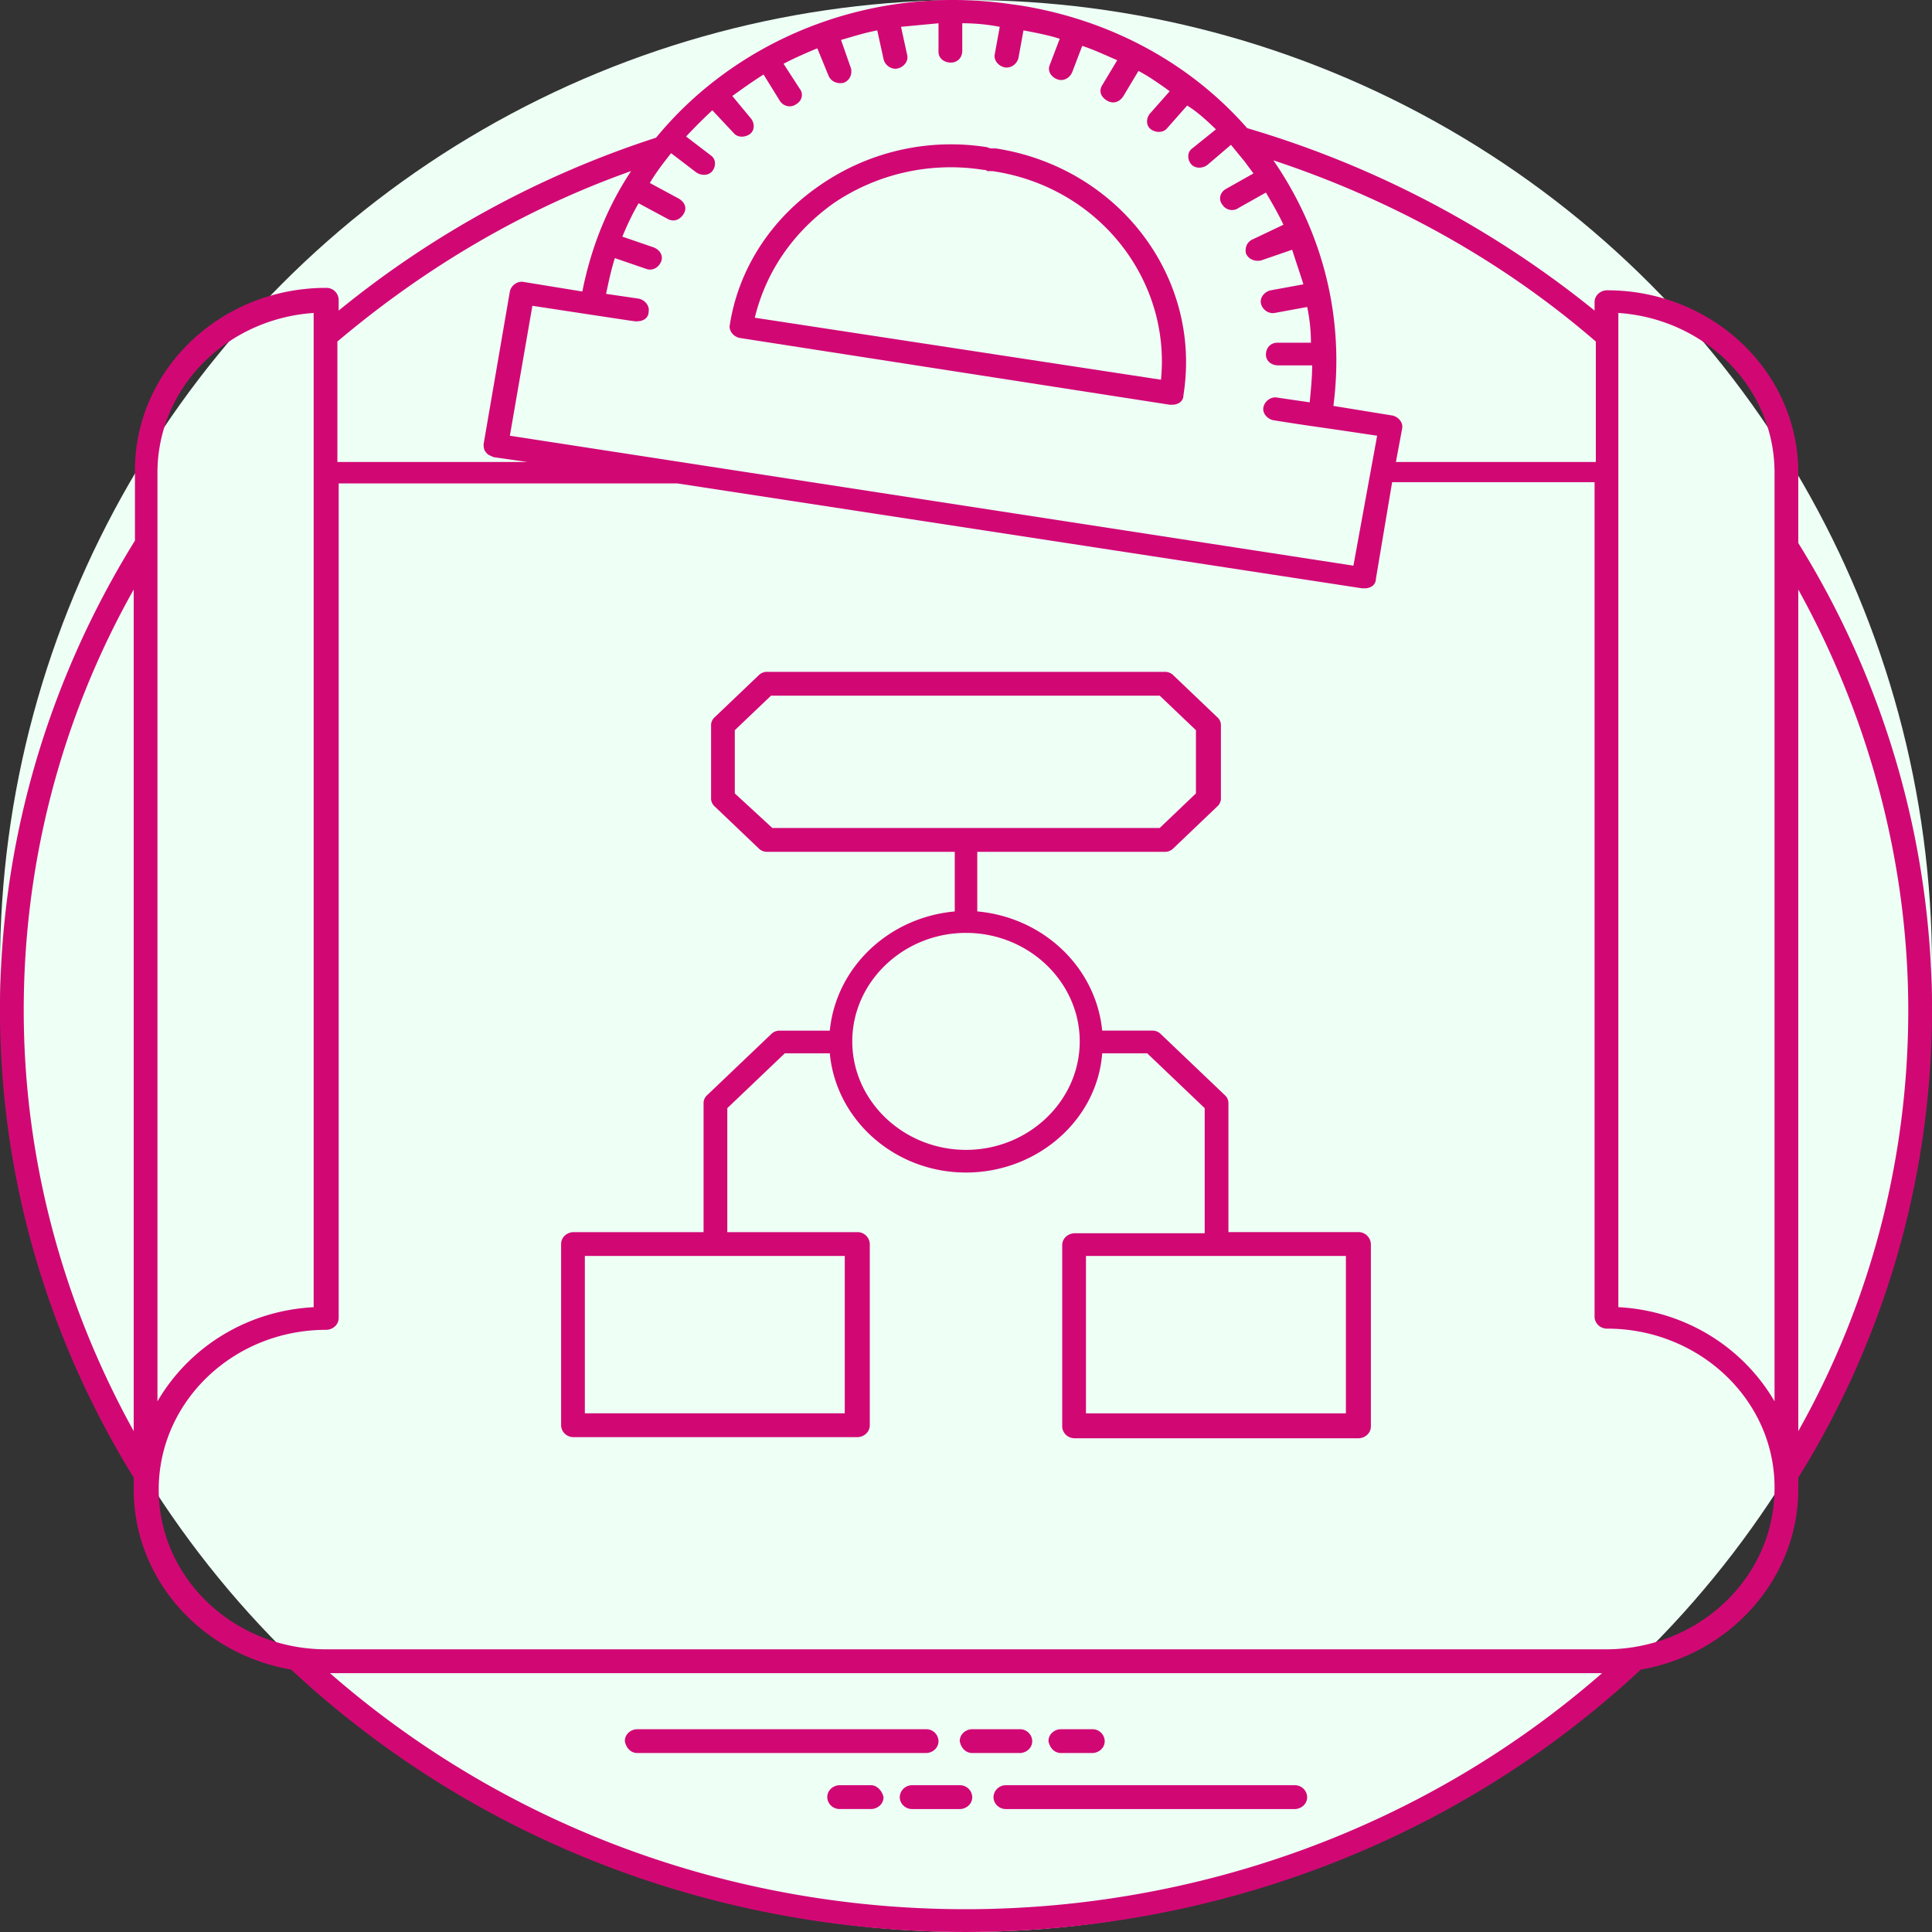
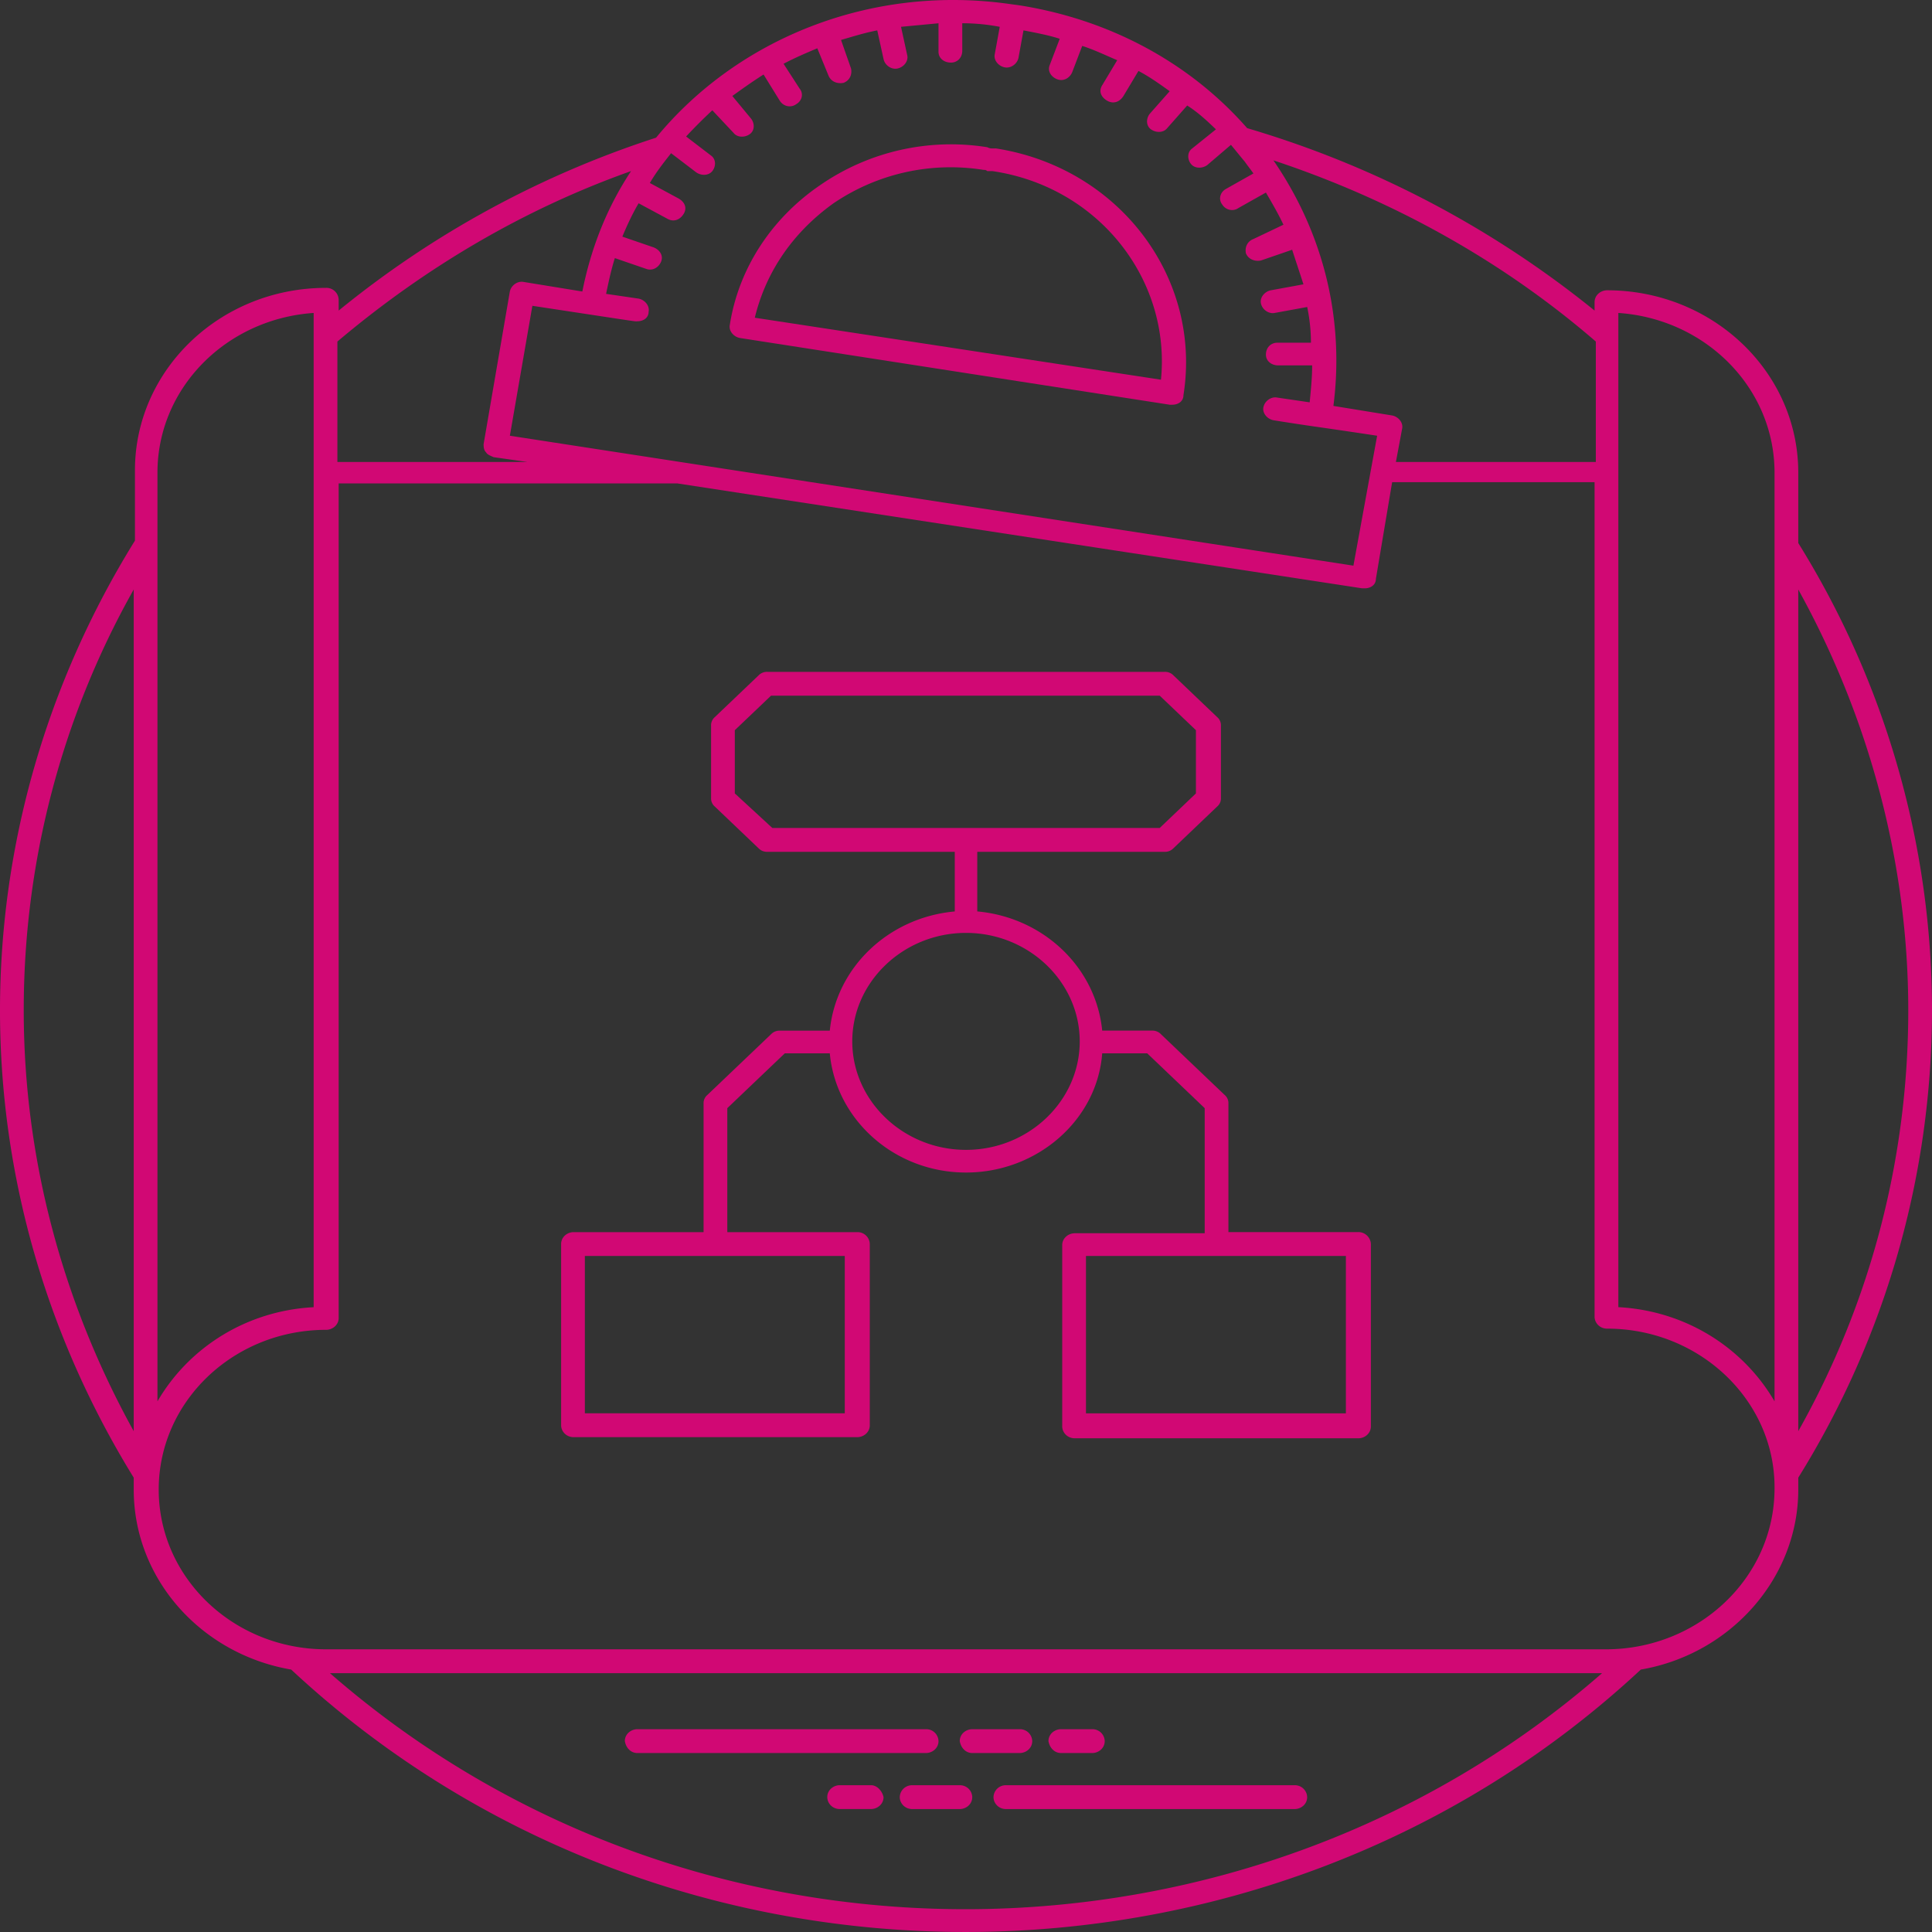
<svg xmlns="http://www.w3.org/2000/svg" width="60" height="60" fill="none">
  <rect width="100%" height="100%" fill="#333333" stroke="none" />
-   <circle cx="30" cy="30" r="30" fill="#EEFFF6" />
  <path d="M19.793 54.442h8.965c.194 0 .388-.148.388-.37a.38.38 0 00-.388-.37h-8.965c-.194 0-.388.147-.388.37.039.221.194.37.388.37zm10.401 0h1.475c.194 0 .388-.148.388-.37a.38.38 0 00-.388-.37h-1.475c-.194 0-.388.147-.388.37.039.221.194.37.388.37zm2.756 0h.97c.194 0 .388-.148.388-.37a.38.38 0 00-.388-.37h-.97c-.194 0-.389.147-.389.37.04.221.195.37.389.37zm-2.096 1.37c0 .185.155.37.388.37h8.965c.194 0 .388-.148.388-.37a.38.38 0 00-.388-.37h-8.965a.38.38 0 00-.388.37zm-2.911 0c0 .185.155.37.388.37h1.475c.194 0 .388-.148.388-.37a.38.38 0 00-.388-.37h-1.475a.38.38 0 00-.388.37zm-.893-.371h-.97c-.194 0-.388.148-.388.37 0 .186.155.37.388.37h.97c.194 0 .389-.147.389-.37-.04-.184-.195-.37-.389-.37z" fill="#d10874" />
  <path d="M55.847 45.89A27.505 27.505 0 0060 31.377c0-5.11-1.436-10.144-4.153-14.513V14.68c0-3.147-2.678-5.665-5.938-5.665-.194 0-.388.148-.388.37v.26A31.113 31.113 0 0038.732 3.98C36.947 1.944 34.463.611 31.67.167L31.397.13c-4.346-.63-8.5 1.073-11.022 4.146a30.406 30.406 0 00-9.857 5.369V9.31a.38.38 0 00-.389-.37c-3.298 0-5.938 2.555-5.938 5.665v2.184C1.436 21.233 0 26.268 0 31.377S1.436 41.484 4.153 45.89v.37c0 2.777 2.095 5.11 4.89 5.59 11.72 10.922 30.31 10.81 41.914 0 2.795-.48 4.89-2.85 4.89-5.59v-.37zm3.416-14.513c0 4.59-1.165 9.07-3.416 13.069V18.308c2.212 3.998 3.416 8.515 3.416 13.069zM50.259 9.719c2.716.185 4.851 2.332 4.851 4.96V43.52c-.97-1.666-2.755-2.813-4.851-2.925V9.72zm-.738 4.628h-6.17l.194-1.037c.038-.185-.117-.37-.31-.407l-1.825-.297c.35-2.702-.31-5.368-1.863-7.626 3.687 1.222 7.102 3.11 10.013 5.627v3.74h-.039zM37.762 4.017l-.737.593c-.156.11-.156.333-.04.48.117.149.35.149.505.038l.738-.63c.155.186.271.334.427.519.077.11.194.259.271.37l-.854.481c-.194.111-.232.334-.116.482.116.185.35.222.505.11l.853-.48c.194.333.389.666.544.999l-.932.444c-.194.074-.271.26-.233.445.078.185.272.259.466.222l.97-.334c.117.37.233.704.35 1.074l-1.01.185c-.194.037-.349.222-.31.408.039.185.233.333.427.296l1.01-.185c.077.37.116.74.116 1.11h-1.048c-.194 0-.35.148-.35.37 0 .186.156.334.389.334h1.047c0 .37-.038.74-.077 1.147l-1.01-.148c-.193-.037-.387.111-.426.296-.04.186.116.37.31.408 1.397.222 1.01.148 3.221.481l-.737 4.035-26.197-4.035.699-4.035c3.648.555 3.144.48 3.26.48.194 0 .35-.11.35-.295.038-.185-.117-.37-.311-.408l-1.01-.148c.078-.37.156-.74.272-1.11l.97.333c.195.074.389-.037.466-.222.078-.185-.038-.37-.233-.445l-.97-.333c.155-.37.31-.703.505-1.036l.892.48c.195.112.389.038.505-.147.116-.185.039-.37-.155-.481l-.893-.482c.194-.333.427-.63.66-.925l.776.592c.155.111.388.111.505-.037.116-.148.116-.37-.04-.481l-.775-.593a16.9 16.9 0 01.815-.814l.66.703c.116.148.349.148.504.037.155-.11.155-.333.039-.481l-.582-.703c.31-.223.62-.445.97-.667l.504.815c.117.185.35.222.505.11.194-.11.233-.332.116-.48l-.504-.778c.35-.185.698-.333 1.048-.481l.349.851c.077.185.272.26.466.222.194-.074.271-.259.233-.444l-.311-.888c.388-.112.737-.223 1.125-.297l.195.889c.038.185.232.333.427.296.194-.037.349-.222.31-.407l-.194-.889 1.164-.11v.888c0 .185.155.333.388.333.194 0 .35-.148.35-.37V.722a6.2 6.2 0 011.164.111l-.155.852c-.04.185.116.37.31.407.194.037.388-.111.427-.296l.155-.852c.388.074.776.148 1.126.26l-.31.814c-.078.185.038.37.232.444.194.074.388-.037.466-.222l.31-.814c.35.11.738.296 1.087.444l-.466.777c-.116.185-.038.37.156.482.194.11.388.037.504-.148l.466-.778c.349.185.66.407.97.63l-.621.703c-.116.148-.116.37.039.481.155.111.388.111.504-.037l.621-.703c.35.222.621.481.893.74zM19.599 5.313c-.737 1.11-1.242 2.37-1.514 3.74l-1.824-.297c-.194-.037-.388.111-.427.296l-.815 4.74c0 .073 0 .184.078.258.039.074.155.111.233.148l1.048.149h-5.9v-3.74c2.717-2.295 5.783-4.11 9.121-5.294zM4.89 14.68c0-2.629 2.135-4.776 4.851-4.961v30.877c-2.095.11-3.88 1.258-4.851 2.924V14.68zM.737 31.377c0-4.59 1.165-9.07 3.416-13.07v26.139C1.94 40.447.737 35.968.737 31.376zm9.509 20.584h39.508c-11.06 9.663-28.176 9.886-39.508 0zm39.625-.74H10.129c-2.872 0-5.2-2.221-5.2-4.961s2.328-4.961 5.2-4.961c.194 0 .389-.148.389-.37V15.013h10.517l21.268 3.258h.077c.194 0 .35-.111.35-.296l.504-3h6.287v25.917c0 .185.156.37.388.37 2.872 0 5.201 2.221 5.201 4.924v.037c0 2.777-2.367 4.998-5.24 4.998z" fill="#d10874" />
  <path d="M42.186 38.264H38.15v-3.999a.329.329 0 00-.116-.259l-1.98-1.888a.36.36 0 00-.271-.111H34.23c-.194-1.962-1.824-3.517-3.88-3.702v-1.851h5.82a.36.36 0 00.273-.111l1.358-1.296a.329.329 0 00.116-.26V22.53a.329.329 0 00-.116-.259l-1.358-1.296a.36.36 0 00-.272-.11H23.829a.36.36 0 00-.271.11l-1.359 1.296a.33.33 0 00-.116.26v2.258a.33.33 0 00.116.259l1.359 1.296a.36.36 0 00.271.11h5.822v1.852c-2.057.185-3.687 1.74-3.881 3.702h-1.553a.36.36 0 00-.271.111l-1.98 1.888a.329.329 0 00-.116.26v3.998h-4.036c-.194 0-.388.148-.388.37v5.627c0 .186.155.37.388.37h8.81c.194 0 .388-.147.388-.37v-5.627a.38.38 0 00-.388-.37h-4.037v-3.85l1.786-1.703h1.397c.194 2.073 2.018 3.702 4.23 3.702 2.212 0 4.075-1.63 4.23-3.702h1.398l1.785 1.703V38.3h-4.036c-.195 0-.389.148-.389.37v5.627c0 .186.156.37.389.37h8.81c.193 0 .387-.147.387-.37V38.67a.39.39 0 00-.388-.407zM22.82 24.64v-1.963l1.126-1.073h12.07l1.125 1.073v1.963l-1.125 1.073H23.985L22.82 24.64zm3.454 19.251h-8.111v-4.887h8.072v4.887h.04zM30 35.71c-1.94 0-3.532-1.518-3.532-3.369 0-1.85 1.592-3.369 3.532-3.369s3.532 1.518 3.532 3.37c0 1.85-1.591 3.368-3.532 3.368zm11.798 8.182h-8.072v-4.887h8.072v4.887zM30.931 4.61h-.116c-.039 0-.078 0-.155-.038a7.144 7.144 0 00-5.2 1.185c-1.514 1.037-2.523 2.592-2.795 4.332-.039.185.116.37.31.407l13.351 2.073h.078c.194 0 .349-.11.349-.296.582-3.665-2.018-7.071-5.822-7.663zm5.123 7.182L23.441 9.867c.35-1.444 1.203-2.666 2.445-3.554a6.471 6.471 0 014.657-1.037c.04 0 .078 0 .117.037h.155c3.299.481 5.55 3.369 5.24 6.479z" fill="#d10874" />
</svg>